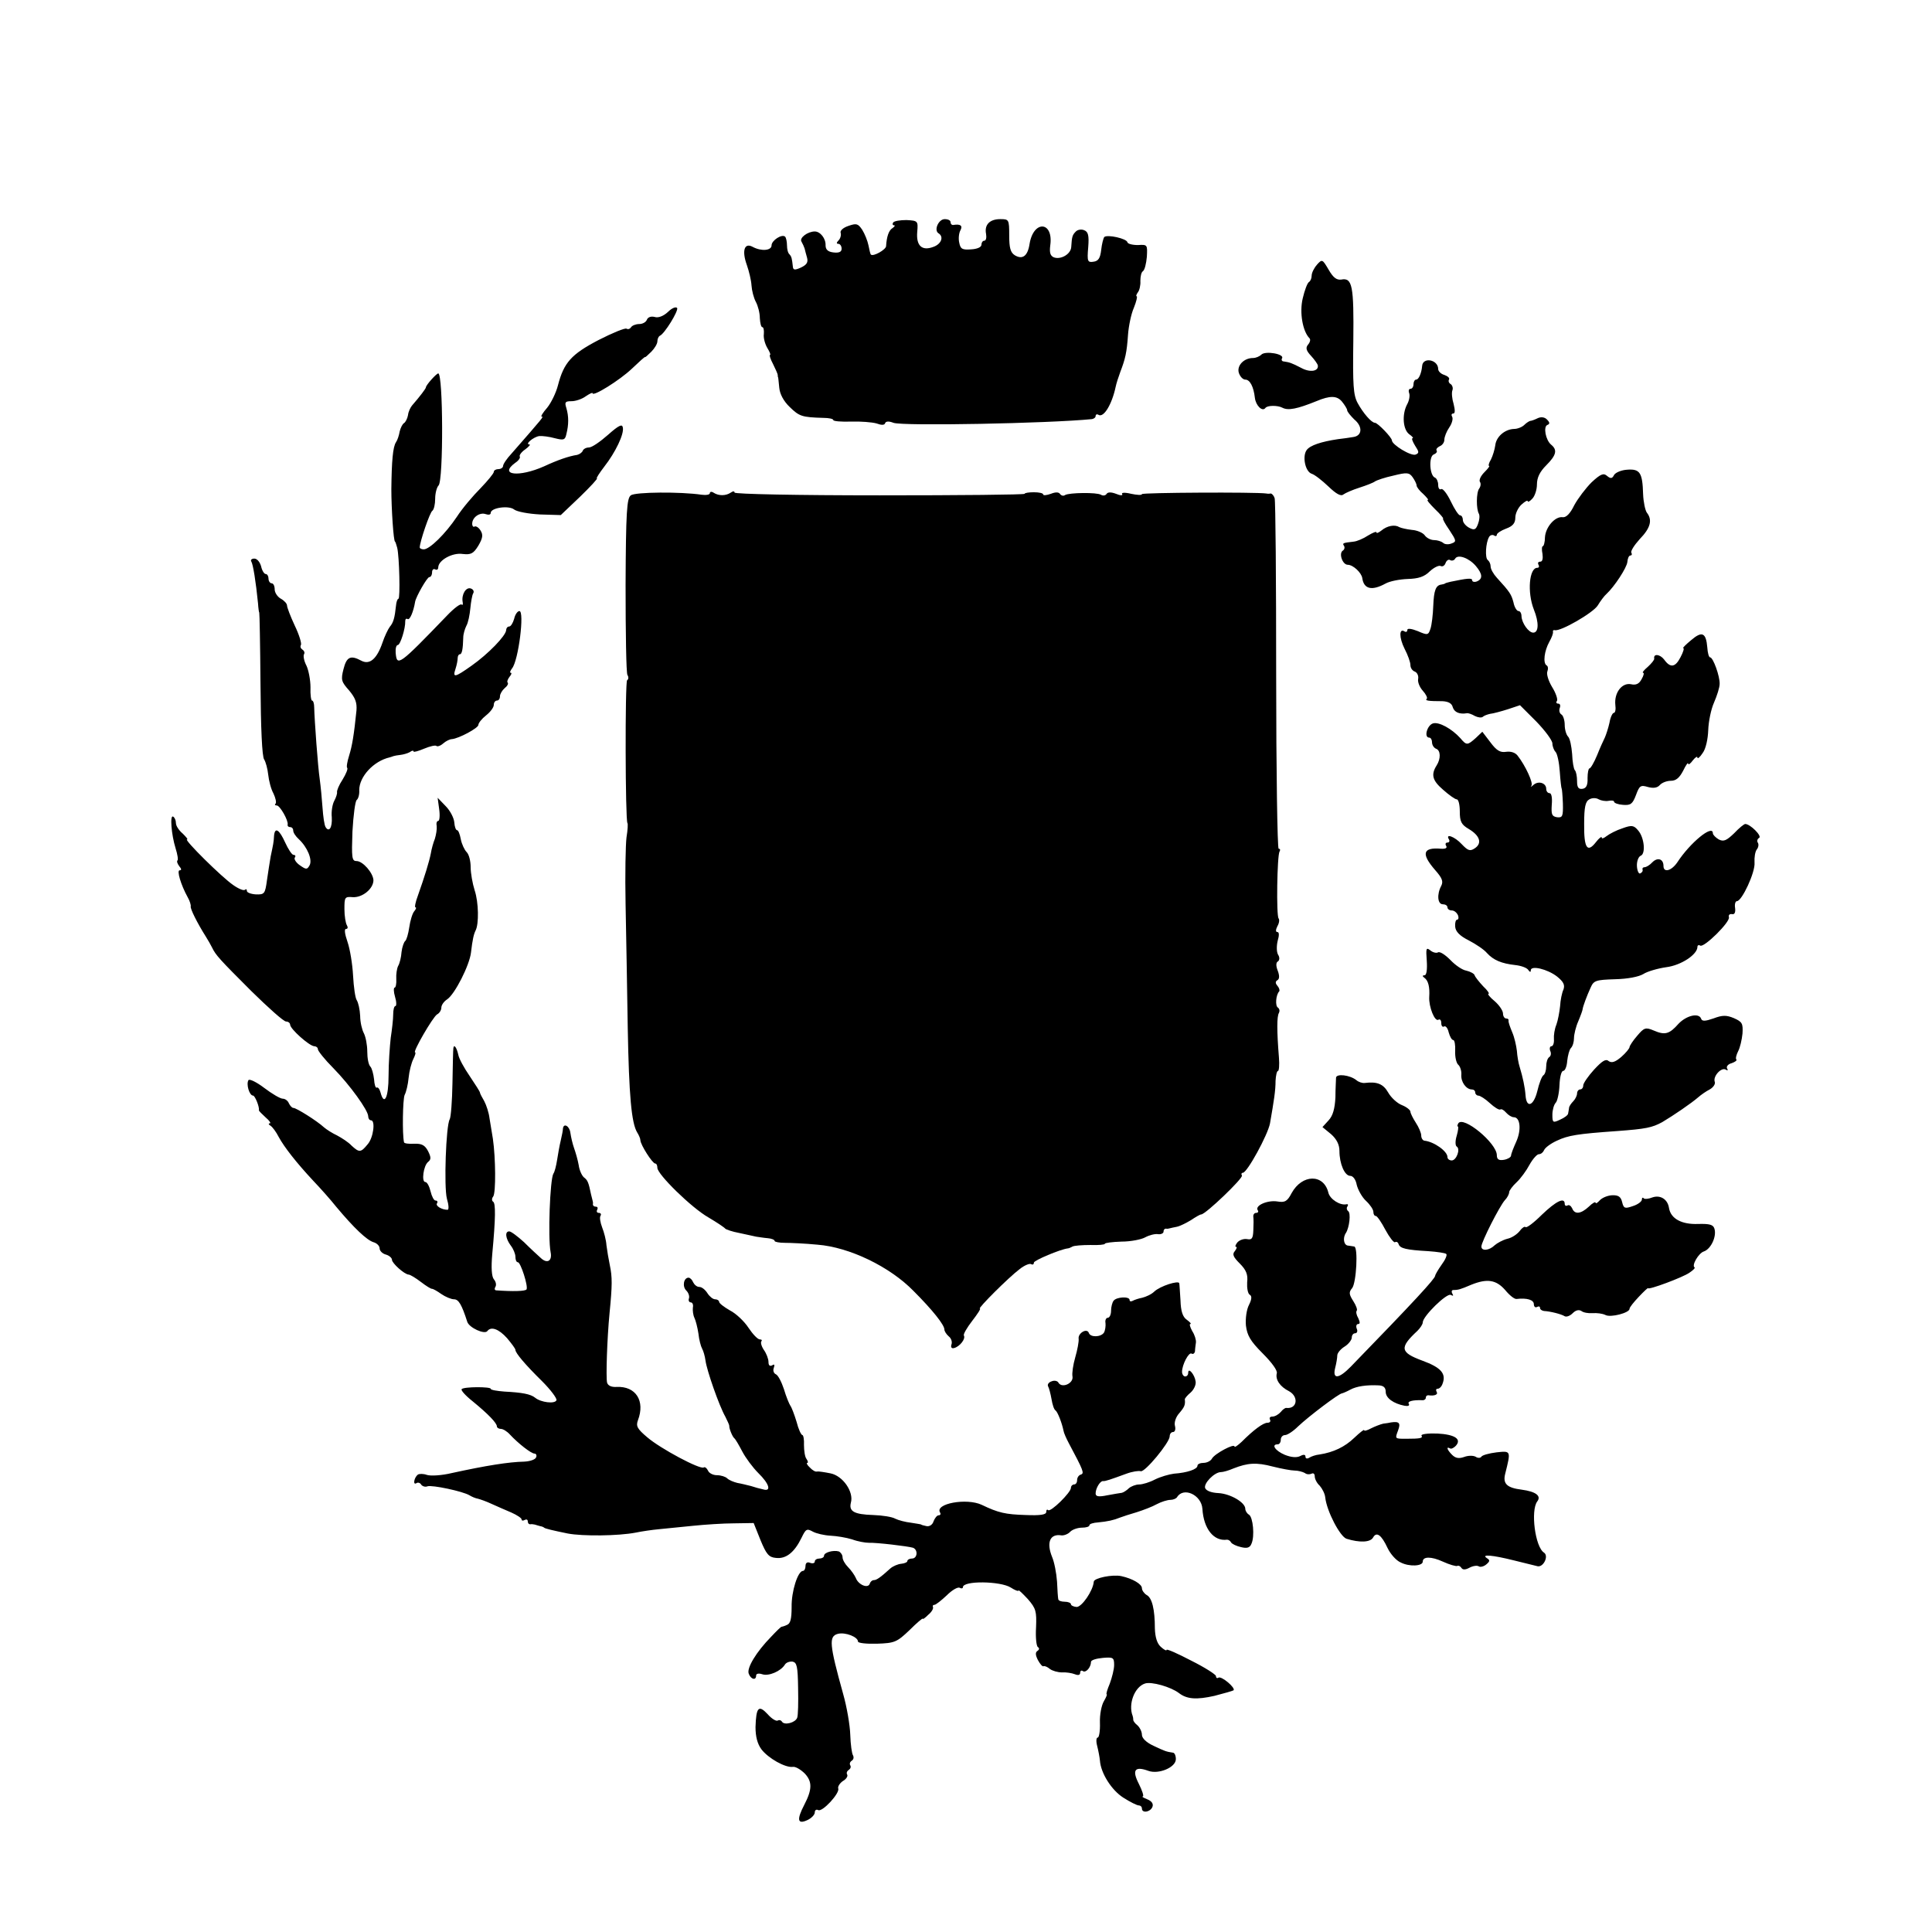
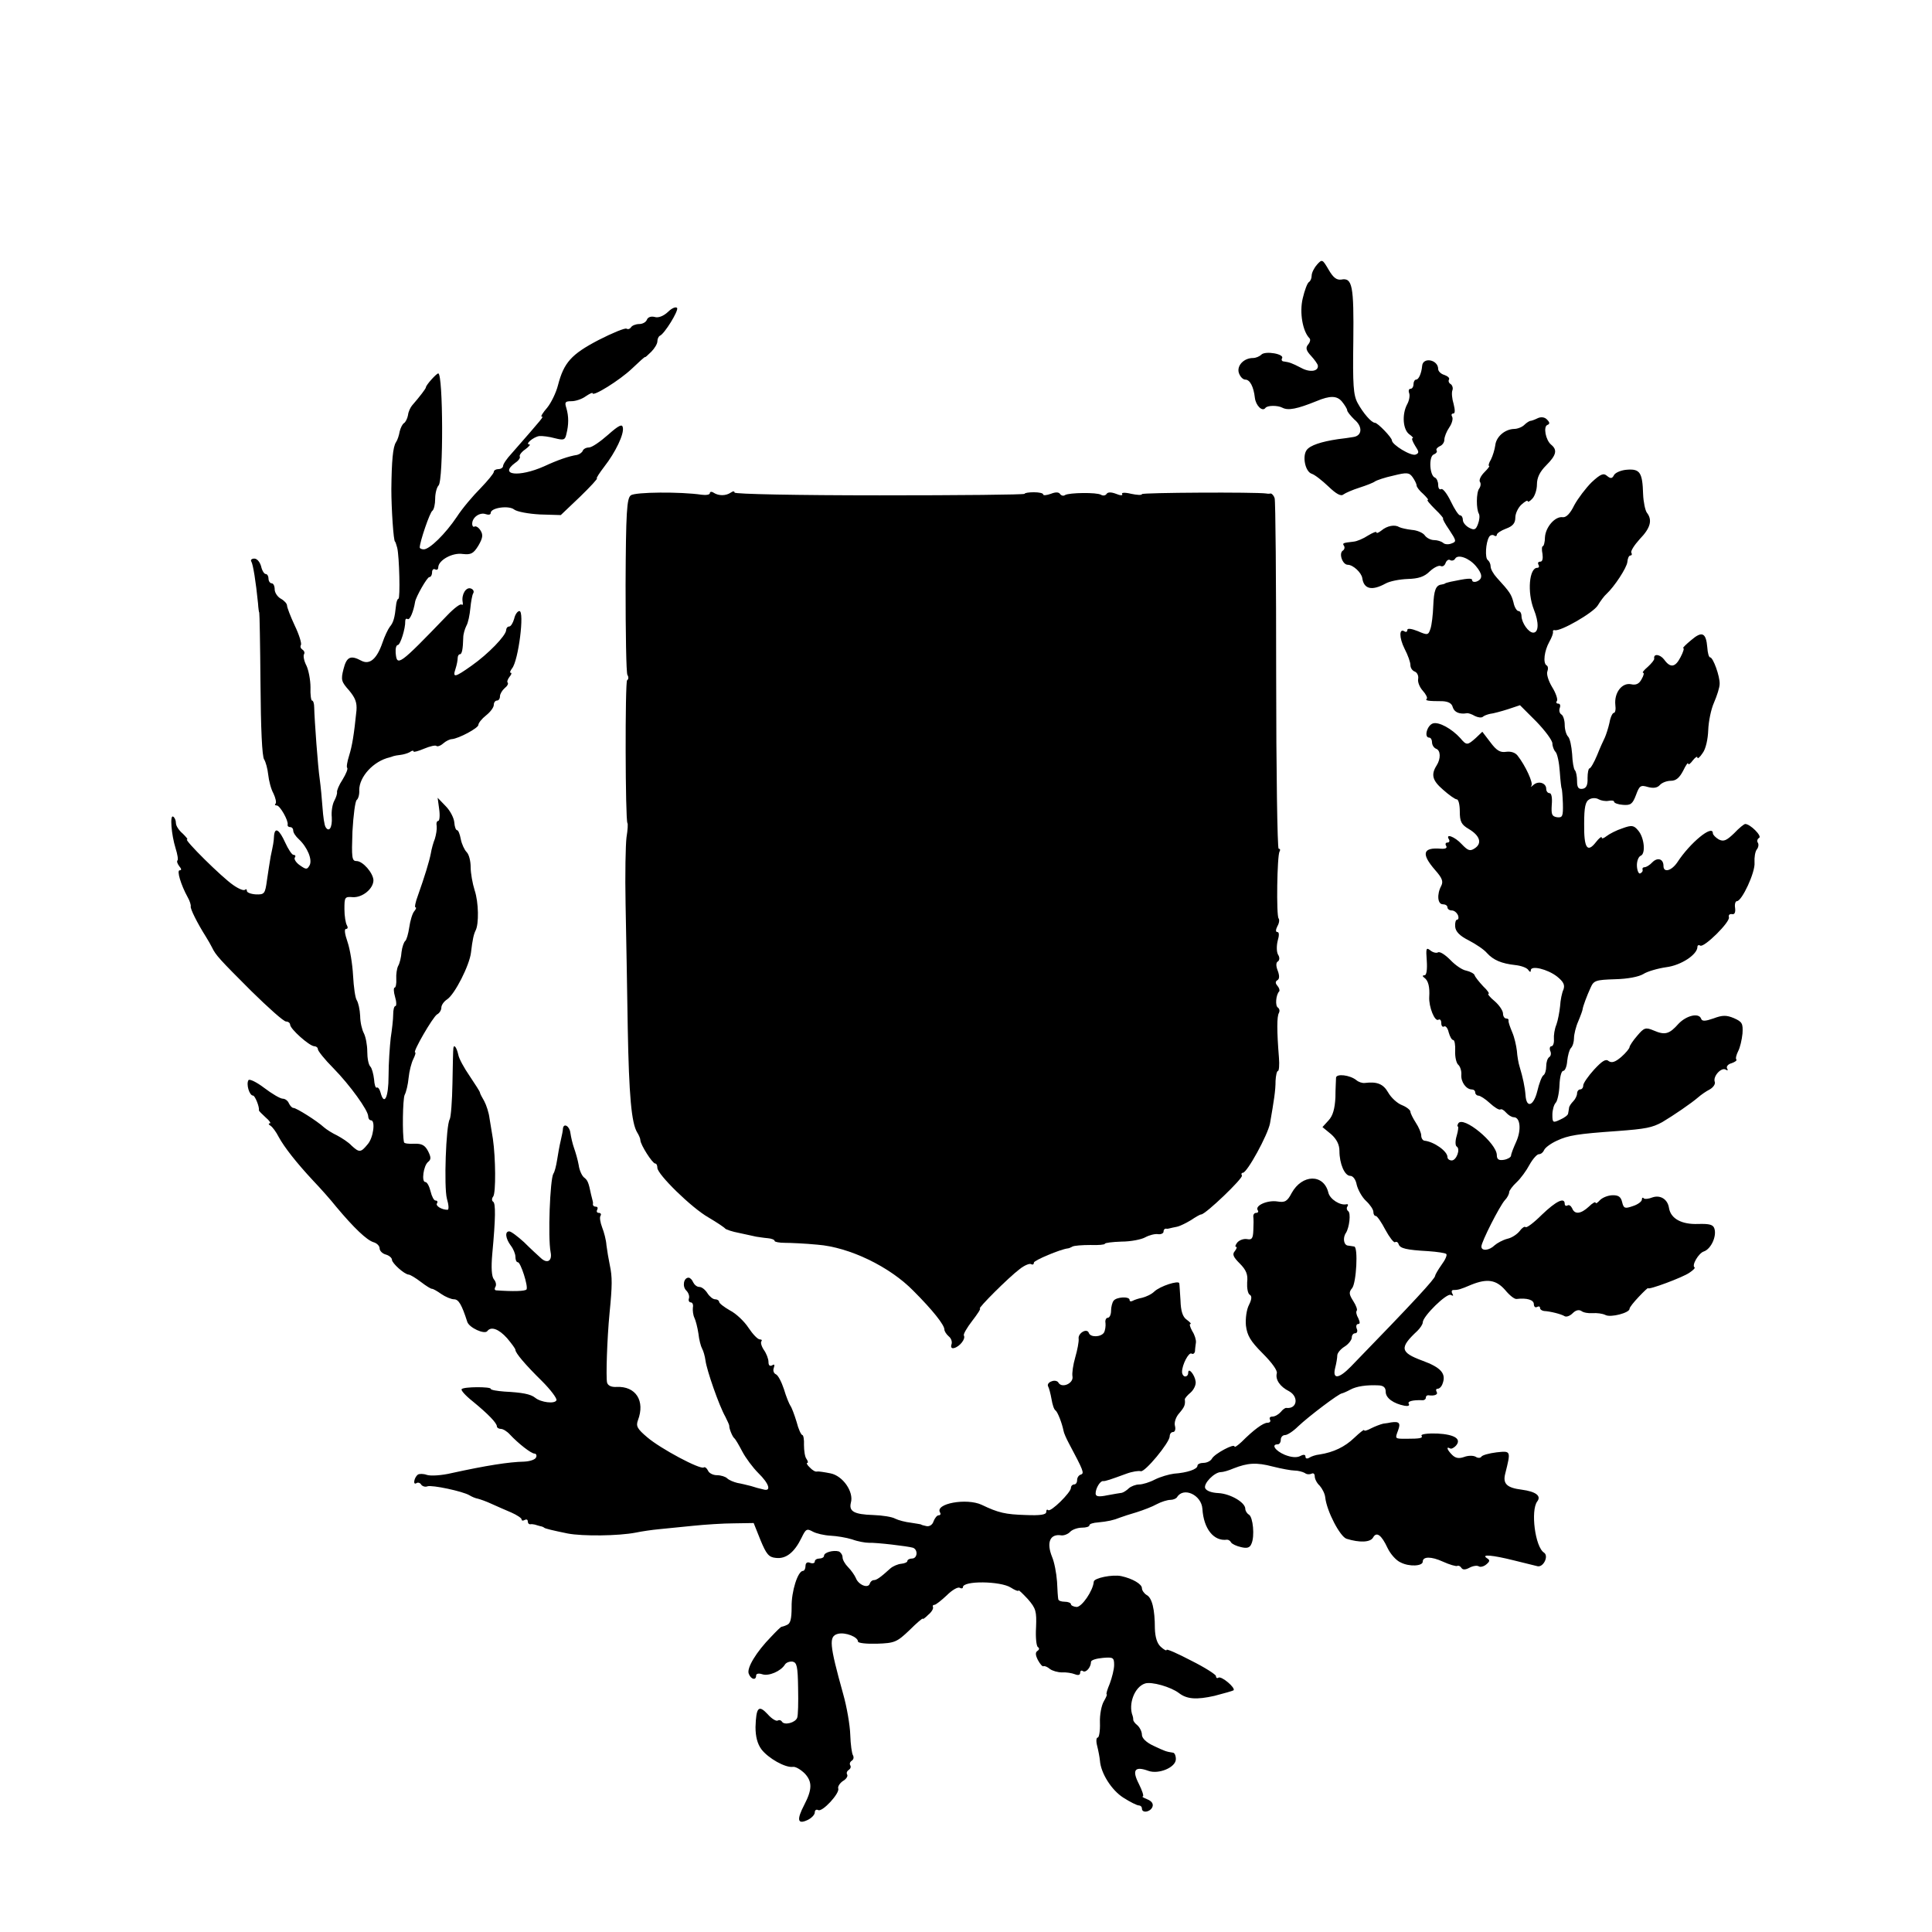
<svg xmlns="http://www.w3.org/2000/svg" version="1.0" width="626pt" height="626pt" viewBox="0 0 626 626" preserveAspectRatio="xMidYMid meet">
  <g transform="translate(0,626) scale(0.1,-0.1)" fill="#000000" stroke="none">
-     <path d="M2894 5539 c-3 -5 -2 -9 3 -9 4 0 2 -4 -5 -9 -12 -7 -19 -27 -21 -59 -1 -11 -41 -34 -49 -27 -2 1 -5 15 -8 30 -3 15 -12 37 -20 50 -14 21 -19 22 -45 13 -18 -6 -28 -16 -25 -23 2 -7 -1 -18 -7 -24 -7 -7 -7 -11 -1 -11 6 0 11 -7 11 -16 0 -10 -8 -14 -26 -12 -18 2 -26 9 -26 23 1 22 -17 45 -35 45 -23 0 -51 -21 -43 -33 4 -7 8 -16 10 -22 1 -5 5 -19 8 -30 4 -15 -1 -23 -20 -32 -20 -9 -25 -8 -26 3 -3 27 -4 32 -11 40 -5 4 -8 17 -8 29 0 12 -3 25 -6 28 -10 10 -44 -12 -44 -28 0 -17 -33 -20 -61 -5 -27 15 -36 -12 -19 -59 7 -20 14 -49 15 -66 1 -16 7 -40 14 -53 7 -13 13 -36 13 -53 1 -16 4 -29 8 -29 4 0 6 -10 5 -22 -2 -13 4 -33 11 -45 8 -13 12 -23 9 -23 -3 0 1 -13 10 -30 8 -16 15 -32 15 -35 0 -3 0 -6 1 -7 1 -2 2 -17 4 -35 2 -20 14 -43 34 -62 31 -30 39 -33 109 -35 17 0 32 -3 32 -7 0 -4 26 -6 58 -5 31 1 68 -2 82 -6 16 -6 26 -6 28 1 2 6 12 7 27 1 30 -11 502 -2 643 12 6 1 12 5 12 10 0 5 4 7 9 4 17 -11 44 34 56 91 2 10 9 32 15 48 16 42 21 62 25 121 2 27 10 67 19 87 8 20 12 37 9 37 -3 0 -1 6 4 13 5 6 9 23 8 37 0 14 3 28 8 31 6 4 11 25 13 47 2 39 2 40 -29 38 -18 0 -33 4 -34 9 -2 12 -65 26 -75 17 -3 -4 -8 -23 -10 -42 -3 -26 -9 -36 -25 -38 -19 -3 -21 1 -17 47 3 38 0 50 -13 55 -9 4 -21 2 -27 -4 -11 -11 -13 -16 -15 -50 -1 -23 -33 -42 -56 -34 -12 5 -15 15 -12 39 11 78 -54 83 -67 5 -6 -40 -23 -52 -48 -37 -14 9 -18 24 -18 64 0 52 -1 53 -29 53 -34 0 -52 -18 -46 -48 2 -12 0 -22 -6 -22 -5 0 -9 -6 -9 -13 0 -8 -14 -14 -34 -15 -28 -2 -34 1 -38 22 -3 13 -1 31 4 40 8 15 0 21 -24 17 -5 0 -8 4 -8 9 0 6 -8 10 -19 10 -20 0 -36 -36 -20 -46 18 -11 9 -35 -17 -44 -37 -14 -56 4 -52 49 3 35 2 36 -35 38 -20 0 -40 -3 -43 -8z" />
    <path d="M4267 5402 c-9 -10 -17 -26 -17 -35 0 -9 -4 -18 -9 -21 -5 -3 -14 -27 -20 -53 -11 -46 0 -107 22 -129 4 -4 2 -13 -5 -21 -8 -10 -6 -19 10 -36 11 -12 21 -26 22 -31 3 -19 -25 -24 -54 -8 -31 16 -37 18 -57 21 -5 0 -8 5 -5 10 9 14 -54 25 -67 12 -6 -6 -18 -11 -27 -11 -30 0 -53 -25 -46 -48 4 -12 13 -22 21 -22 15 0 27 -23 31 -59 3 -25 24 -46 34 -33 6 9 40 9 55 1 19 -10 48 -4 110 21 45 19 67 18 83 -1 9 -11 17 -24 17 -28 0 -5 11 -18 23 -30 28 -23 26 -53 -3 -57 -11 -2 -33 -5 -50 -7 -54 -8 -90 -20 -101 -35 -15 -20 -5 -70 16 -77 10 -3 34 -22 54 -41 26 -25 41 -33 49 -26 7 5 30 15 52 22 22 7 45 16 50 20 6 4 32 13 60 19 44 11 51 10 62 -5 7 -10 13 -22 13 -27 0 -5 10 -18 22 -28 11 -11 18 -19 14 -19 -4 0 7 -13 24 -30 17 -16 28 -30 26 -30 -3 0 6 -17 20 -37 23 -35 24 -38 7 -44 -10 -4 -22 -3 -27 2 -6 5 -19 9 -29 9 -11 0 -25 7 -31 16 -6 8 -25 16 -41 17 -17 2 -35 6 -41 9 -14 9 -39 5 -58 -11 -9 -7 -16 -10 -16 -6 0 4 -12 -1 -27 -10 -15 -10 -36 -19 -47 -20 -36 -4 -37 -5 -31 -14 3 -5 1 -12 -4 -15 -14 -9 -1 -46 16 -46 17 0 44 -25 47 -43 5 -36 31 -42 75 -18 14 8 46 14 72 15 35 1 54 7 72 25 14 13 30 20 35 17 6 -3 13 1 16 10 3 8 10 13 15 9 5 -3 13 -1 16 5 9 15 45 2 67 -24 22 -26 23 -42 3 -50 -8 -3 -15 -1 -15 4 0 8 -17 6 -70 -5 -8 -2 -16 -4 -17 -5 -2 -2 -7 -3 -12 -4 -19 -2 -25 -19 -27 -69 -1 -29 -5 -62 -9 -74 -7 -21 -9 -22 -41 -8 -20 8 -34 10 -34 4 0 -6 -4 -8 -9 -5 -18 12 -18 -20 0 -56 11 -21 19 -44 19 -53 0 -9 6 -18 14 -21 8 -3 13 -14 11 -24 -2 -10 5 -27 15 -38 10 -11 16 -23 13 -26 -7 -6 4 -8 51 -8 19 -1 30 -7 33 -19 5 -17 22 -24 46 -20 4 1 16 -3 26 -9 10 -5 21 -6 25 -3 4 4 15 8 24 10 10 1 36 8 58 15 l39 13 53 -53 c28 -29 52 -61 52 -71 0 -9 5 -22 10 -27 6 -6 12 -35 14 -65 2 -29 5 -54 6 -54 1 0 3 -22 4 -48 1 -42 -1 -47 -19 -45 -17 3 -19 9 -17 41 2 22 -1 37 -7 37 -6 0 -11 6 -11 14 0 19 -25 27 -41 13 -8 -7 -11 -8 -7 -3 7 8 -19 65 -45 98 -8 10 -22 14 -37 12 -19 -3 -31 4 -51 31 l-26 34 -21 -20 c-27 -24 -30 -25 -50 -1 -28 31 -70 54 -89 48 -19 -6 -30 -46 -12 -46 5 0 9 -7 9 -15 0 -9 6 -18 13 -21 15 -5 16 -32 2 -54 -19 -30 -14 -49 21 -79 19 -17 39 -31 44 -31 6 0 10 -18 10 -39 0 -33 5 -43 29 -57 37 -22 44 -47 19 -63 -15 -10 -22 -7 -42 14 -22 24 -54 36 -41 15 3 -5 1 -10 -5 -10 -6 0 -8 -5 -4 -11 4 -7 -3 -10 -17 -9 -59 5 -65 -16 -19 -69 23 -26 27 -37 20 -51 -15 -28 -12 -60 5 -60 8 0 15 -4 15 -10 0 -5 6 -10 14 -10 8 0 16 -7 20 -15 3 -8 2 -15 -3 -15 -4 0 -7 -10 -6 -22 1 -16 14 -30 44 -45 23 -12 50 -30 59 -41 21 -23 47 -34 92 -39 19 -2 38 -9 42 -16 5 -7 8 -8 8 -1 0 17 54 4 85 -20 21 -17 26 -27 21 -42 -5 -10 -10 -35 -11 -54 -2 -19 -7 -46 -12 -60 -6 -14 -9 -35 -8 -47 1 -13 -3 -23 -8 -23 -5 0 -7 -7 -4 -15 4 -8 2 -17 -3 -20 -6 -4 -10 -17 -10 -30 0 -13 -4 -26 -9 -29 -5 -3 -14 -26 -20 -52 -12 -48 -35 -56 -38 -13 -2 27 -9 59 -19 92 -4 12 -8 36 -9 52 -2 17 -8 44 -15 60 -7 17 -13 33 -12 38 1 4 -2 7 -8 7 -5 0 -10 7 -10 16 0 9 -12 27 -27 40 -16 13 -24 24 -20 24 4 0 -3 11 -17 24 -13 14 -26 30 -28 36 -1 5 -14 12 -27 15 -13 2 -36 18 -52 35 -17 17 -34 28 -40 24 -5 -3 -17 0 -25 7 -13 10 -14 6 -11 -34 2 -29 -1 -47 -7 -47 -7 0 -8 -3 -1 -8 13 -9 18 -30 16 -62 -2 -32 18 -82 30 -74 5 3 9 -2 9 -11 0 -9 4 -14 9 -11 5 3 12 -5 15 -19 4 -14 10 -25 15 -25 4 0 7 -16 6 -35 -1 -20 4 -40 10 -45 6 -5 11 -20 10 -32 -2 -24 16 -48 34 -48 6 0 11 -4 11 -10 0 -5 5 -10 10 -10 6 0 23 -11 37 -24 15 -14 30 -23 34 -21 4 3 12 -2 19 -10 7 -8 18 -15 25 -15 21 0 25 -41 8 -79 -9 -20 -17 -40 -17 -46 -1 -5 -11 -11 -23 -13 -17 -3 -23 2 -23 15 0 39 -109 129 -125 103 -3 -6 -4 -10 -1 -10 2 0 1 -13 -4 -30 -5 -16 -5 -32 0 -35 13 -8 -1 -45 -16 -45 -8 0 -14 5 -14 11 0 19 -44 50 -75 53 -5 1 -10 8 -10 17 0 8 -8 27 -18 42 -9 14 -17 30 -17 35 0 5 -12 15 -27 21 -16 6 -36 25 -45 41 -16 28 -36 36 -76 31 -8 -1 -20 3 -27 9 -21 17 -65 22 -66 8 0 -7 -2 -36 -2 -64 -2 -36 -8 -59 -22 -74 l-20 -22 28 -23 c18 -16 27 -34 27 -54 0 -42 17 -81 35 -81 9 0 18 -12 21 -29 4 -16 17 -40 30 -52 13 -12 24 -28 24 -36 0 -7 3 -13 8 -13 4 0 18 -20 31 -45 13 -24 27 -42 31 -40 5 3 10 0 12 -7 5 -13 24 -18 96 -22 29 -2 55 -6 58 -9 4 -3 -3 -19 -15 -35 -12 -17 -21 -33 -21 -36 0 -9 -68 -83 -273 -294 -39 -40 -60 -42 -51 -5 4 15 7 34 7 41 0 8 11 21 24 29 13 8 23 22 23 29 0 8 5 14 11 14 6 0 9 7 5 15 -3 8 -1 15 5 15 6 0 6 6 0 19 -6 10 -8 21 -5 24 3 3 -2 17 -11 31 -14 22 -15 29 -4 42 14 17 20 133 7 135 -4 1 -14 2 -20 3 -14 1 -18 25 -7 41 11 17 17 65 7 71 -4 3 -6 10 -2 15 3 5 2 8 -3 7 -20 -5 -54 16 -59 38 -15 61 -85 60 -119 -2 -14 -27 -22 -31 -46 -27 -32 5 -73 -13 -64 -28 4 -5 1 -9 -5 -9 -6 0 -10 -6 -9 -13 1 -6 1 -26 0 -44 -1 -26 -5 -31 -20 -28 -11 2 -25 -3 -32 -11 -6 -8 -8 -14 -4 -14 4 0 2 -6 -4 -14 -9 -10 -5 -19 16 -40 21 -21 27 -36 24 -61 -1 -18 2 -36 8 -40 8 -4 7 -15 -2 -33 -8 -15 -12 -45 -10 -67 4 -32 14 -50 54 -90 30 -30 49 -56 46 -65 -5 -20 10 -43 40 -58 32 -18 26 -58 -9 -54 -3 1 -12 -5 -18 -13 -7 -8 -19 -15 -27 -15 -8 0 -11 -4 -8 -10 3 -5 0 -10 -8 -10 -14 0 -45 -23 -84 -62 -13 -12 -23 -19 -23 -15 0 11 -64 -23 -73 -39 -4 -8 -17 -14 -27 -14 -11 0 -20 -4 -20 -9 0 -12 -34 -23 -76 -26 -16 -2 -44 -10 -62 -19 -17 -9 -40 -16 -51 -16 -11 0 -26 -6 -33 -12 -7 -7 -18 -14 -23 -15 -6 -1 -27 -4 -47 -8 -29 -6 -38 -4 -38 6 0 17 15 41 24 40 7 -1 24 5 76 24 19 7 40 10 46 8 13 -5 94 93 94 113 0 8 5 14 11 14 6 0 9 9 6 20 -3 11 3 29 14 41 17 20 20 27 18 45 0 3 8 13 19 22 10 9 18 25 16 36 -3 22 -24 47 -24 28 0 -7 -4 -12 -10 -12 -5 0 -10 7 -10 15 0 23 22 65 31 59 5 -3 10 1 11 8 0 7 2 20 3 28 1 8 -4 25 -12 37 -7 13 -10 23 -6 23 4 0 -1 6 -12 14 -13 9 -19 28 -20 62 -2 27 -3 52 -4 56 -2 10 -62 -9 -81 -27 -9 -9 -27 -17 -39 -20 -11 -2 -26 -7 -31 -10 -6 -3 -10 -2 -10 3 0 12 -43 10 -52 -3 -4 -5 -8 -20 -8 -32 0 -13 -5 -23 -11 -23 -5 0 -9 -8 -7 -17 1 -10 -1 -24 -5 -31 -10 -15 -44 -16 -49 -1 -6 17 -36 -1 -33 -19 1 -9 -4 -36 -11 -60 -7 -24 -11 -52 -9 -62 4 -22 -33 -39 -45 -21 -3 7 -14 9 -23 5 -9 -3 -14 -10 -11 -16 3 -5 8 -24 11 -41 3 -18 8 -34 13 -37 7 -5 21 -41 26 -66 1 -7 9 -25 17 -40 48 -90 51 -98 39 -102 -7 -2 -12 -10 -12 -18 0 -8 -4 -14 -10 -14 -5 0 -10 -5 -10 -11 0 -15 -66 -80 -74 -72 -3 3 -6 1 -6 -6 0 -9 -19 -12 -67 -10 -65 2 -88 7 -142 33 -49 23 -153 4 -135 -25 3 -5 1 -9 -5 -9 -5 0 -12 -9 -16 -19 -3 -11 -13 -18 -23 -16 -9 2 -17 4 -17 5 0 1 -15 3 -33 6 -18 2 -41 8 -51 13 -10 6 -42 11 -72 12 -62 2 -79 12 -72 40 10 35 -26 87 -66 95 -20 4 -40 7 -44 6 -4 -2 -15 4 -23 13 -9 8 -12 15 -8 15 3 0 2 6 -3 13 -5 6 -8 27 -8 45 1 17 -2 32 -5 32 -4 0 -13 19 -19 43 -7 23 -16 47 -20 52 -4 6 -14 30 -21 54 -8 24 -19 45 -26 48 -7 3 -10 12 -7 20 4 11 2 14 -5 9 -8 -4 -12 0 -12 11 0 10 -7 28 -15 39 -8 12 -11 24 -8 28 3 3 1 6 -5 6 -7 0 -23 17 -37 38 -13 20 -40 46 -60 56 -19 11 -35 23 -35 28 0 4 -6 8 -13 8 -7 0 -18 9 -25 20 -7 11 -18 20 -26 20 -8 0 -16 7 -20 15 -3 8 -10 15 -15 15 -16 0 -21 -29 -7 -42 7 -7 11 -19 8 -26 -2 -6 1 -12 6 -12 6 0 9 -8 7 -17 -1 -10 1 -25 5 -33 4 -8 10 -31 13 -51 2 -20 8 -42 12 -49 4 -7 9 -24 11 -39 4 -31 44 -146 64 -181 7 -14 13 -27 13 -30 -1 -8 10 -35 16 -40 4 -3 15 -22 26 -43 11 -21 34 -52 52 -70 36 -35 43 -61 16 -53 -10 2 -28 7 -40 11 -12 3 -32 8 -44 10 -12 3 -27 9 -33 15 -5 5 -20 10 -33 10 -13 0 -26 7 -29 15 -4 8 -10 13 -14 10 -12 -7 -140 61 -183 98 -32 27 -37 36 -30 55 24 63 -7 111 -69 108 -17 -1 -28 4 -31 14 -4 18 0 142 8 225 9 91 9 117 1 155 -4 19 -9 49 -11 65 -1 17 -8 43 -14 58 -6 16 -9 33 -5 38 3 5 0 9 -6 9 -6 0 -8 5 -5 10 3 6 1 10 -4 10 -6 0 -10 3 -10 8 1 4 0 9 -1 12 -1 3 -3 12 -5 20 -8 39 -11 46 -23 55 -7 6 -15 24 -17 40 -3 17 -10 41 -15 55 -5 14 -10 36 -12 50 -3 22 -22 32 -24 13 0 -5 -3 -21 -7 -38 -4 -16 -9 -45 -12 -64 -3 -19 -8 -39 -12 -44 -11 -19 -18 -207 -9 -254 6 -29 -11 -39 -32 -19 -9 8 -34 31 -54 51 -21 19 -42 35 -48 35 -15 0 -12 -23 5 -46 8 -10 15 -27 15 -36 0 -10 3 -18 8 -18 9 0 34 -78 28 -88 -4 -6 -44 -7 -99 -3 -5 1 -5 6 -2 11 4 6 2 17 -5 25 -7 9 -9 37 -5 82 11 117 11 164 3 169 -5 3 -5 11 0 17 9 12 8 125 -1 187 -3 19 -8 49 -11 67 -2 17 -10 42 -17 55 -7 12 -14 25 -14 28 0 3 -15 26 -33 53 -18 26 -35 57 -37 69 -5 23 -14 36 -16 22 -1 -5 -2 -56 -3 -114 -1 -58 -5 -110 -9 -117 -12 -20 -19 -219 -9 -257 6 -20 7 -36 2 -36 -19 0 -40 13 -34 21 3 5 1 9 -5 9 -5 0 -12 13 -16 30 -4 16 -11 30 -17 30 -13 0 -6 53 9 65 10 8 10 15 0 35 -10 19 -20 25 -45 24 -18 -1 -33 1 -33 5 -6 27 -4 139 2 153 5 9 11 34 13 56 2 21 9 48 15 60 6 12 9 22 6 22 -9 0 57 114 71 123 8 4 14 14 14 22 0 8 8 20 19 27 25 17 72 110 77 151 5 43 9 60 15 72 11 21 10 91 -3 130 -7 22 -13 56 -13 75 0 19 -5 41 -13 49 -7 7 -16 26 -19 42 -3 16 -8 29 -12 29 -4 0 -8 11 -9 25 -1 14 -13 38 -28 53 l-26 27 5 -37 c3 -21 1 -38 -3 -38 -5 0 -7 -8 -5 -17 1 -10 -2 -28 -6 -41 -5 -12 -11 -34 -13 -47 -5 -26 -20 -75 -42 -137 -8 -21 -11 -38 -8 -38 4 0 2 -6 -4 -13 -6 -7 -13 -31 -16 -52 -3 -21 -9 -41 -13 -44 -4 -3 -10 -19 -12 -36 -1 -16 -6 -37 -11 -45 -4 -8 -7 -27 -6 -42 1 -16 -2 -28 -5 -28 -4 0 -4 -13 1 -30 5 -16 5 -30 1 -30 -4 0 -7 -12 -7 -27 0 -16 -4 -50 -8 -76 -3 -27 -7 -82 -7 -123 0 -70 -14 -99 -26 -54 -3 11 -8 18 -12 16 -4 -3 -8 10 -9 27 -2 17 -7 36 -12 41 -6 6 -10 27 -10 49 0 21 -5 47 -11 59 -6 11 -12 36 -12 56 -1 21 -6 43 -11 51 -5 7 -10 43 -12 80 -2 37 -10 86 -18 109 -9 26 -11 42 -5 42 6 0 7 5 3 12 -4 6 -8 30 -8 52 0 39 1 41 27 39 31 -2 67 27 67 55 -1 23 -34 62 -55 62 -15 0 -16 11 -13 96 3 53 9 99 14 102 5 4 9 18 8 32 0 43 46 94 99 106 4 1 9 3 12 4 3 1 13 3 23 4 9 1 23 5 30 9 6 5 12 6 12 2 0 -3 15 1 34 9 19 8 37 12 40 9 3 -3 13 0 22 8 9 8 22 14 28 14 23 2 86 36 86 46 0 6 11 20 25 31 14 11 25 26 25 34 0 8 5 14 10 14 6 0 10 6 10 14 0 7 7 19 15 26 9 7 13 15 10 18 -3 3 0 11 6 19 6 7 8 13 4 13 -4 0 -2 6 4 14 21 25 41 186 24 186 -6 0 -14 -11 -17 -25 -4 -14 -11 -25 -16 -25 -6 0 -10 -6 -10 -12 -1 -18 -58 -77 -112 -115 -55 -39 -62 -40 -52 -10 4 12 7 28 7 35 0 6 3 12 7 12 7 0 10 17 11 54 0 11 5 28 10 38 6 10 11 36 13 57 2 21 6 43 9 48 4 6 1 13 -7 16 -16 6 -31 -19 -27 -43 2 -8 0 -12 -3 -9 -4 4 -25 -12 -47 -35 -157 -163 -163 -167 -167 -121 -1 14 2 25 7 25 8 0 25 54 24 77 0 7 3 10 8 7 7 -4 19 25 24 56 3 17 39 80 46 80 5 0 9 7 9 16 0 8 5 12 10 9 6 -3 10 0 10 7 1 23 46 48 79 43 27 -3 35 1 51 27 14 24 16 35 7 49 -6 10 -15 15 -19 13 -4 -3 -8 1 -8 9 0 21 25 38 44 31 9 -3 16 -2 16 4 0 17 59 25 76 11 9 -7 46 -14 84 -16 l67 -2 62 59 c34 33 59 60 55 60 -3 0 8 17 24 38 36 46 65 106 60 127 -2 12 -13 7 -48 -24 -25 -22 -52 -41 -62 -41 -9 0 -18 -5 -20 -11 -2 -5 -10 -11 -18 -13 -27 -4 -64 -17 -107 -37 -81 -36 -148 -29 -94 11 11 7 18 17 15 21 -2 4 6 15 18 23 12 9 18 16 13 16 -15 0 13 24 32 27 10 1 33 -2 51 -7 28 -7 33 -6 37 13 8 31 8 58 0 85 -6 19 -4 22 17 22 13 0 34 7 46 16 12 8 22 13 22 10 0 -13 88 42 127 79 24 23 43 40 43 38 0 -2 9 6 20 17 11 11 20 26 20 34 0 8 4 16 8 18 15 6 61 81 56 90 -4 5 -17 0 -30 -13 -14 -13 -31 -20 -43 -16 -12 3 -22 -1 -25 -9 -3 -8 -14 -14 -25 -14 -11 0 -23 -5 -26 -10 -4 -6 -10 -8 -15 -5 -5 3 -46 -14 -91 -37 -88 -46 -112 -73 -131 -146 -6 -24 -22 -57 -35 -73 -14 -16 -22 -29 -18 -29 7 0 8 1 -97 -119 -16 -17 -28 -35 -28 -41 0 -5 -7 -10 -15 -10 -8 0 -15 -4 -15 -9 0 -5 -20 -29 -43 -53 -24 -24 -59 -65 -77 -93 -37 -55 -88 -105 -107 -105 -7 0 -13 3 -13 6 0 18 33 115 41 119 5 4 9 21 9 39 0 17 5 37 11 43 16 16 15 363 -1 363 -6 0 -40 -38 -40 -45 0 -4 -19 -29 -45 -59 -5 -6 -12 -20 -13 -31 -2 -11 -8 -23 -13 -26 -5 -3 -11 -15 -14 -27 -2 -12 -7 -28 -12 -35 -10 -15 -14 -60 -15 -152 0 -62 7 -170 12 -170 1 0 4 -9 7 -20 7 -29 10 -165 4 -165 -3 0 -7 -10 -8 -23 -4 -38 -8 -54 -20 -68 -6 -8 -17 -31 -24 -52 -18 -52 -41 -72 -68 -58 -35 19 -48 13 -58 -27 -9 -35 -7 -41 18 -69 20 -24 26 -39 24 -65 -8 -79 -14 -115 -24 -147 -6 -19 -9 -37 -6 -39 3 -3 -4 -20 -15 -38 -12 -18 -19 -36 -18 -41 1 -4 -3 -17 -9 -28 -6 -11 -10 -35 -8 -53 2 -34 -9 -50 -20 -32 -4 6 -8 34 -10 63 -2 29 -6 70 -9 92 -6 40 -17 191 -18 233 0 12 -3 22 -7 22 -3 0 -6 19 -5 43 0 23 -6 55 -13 70 -8 15 -11 32 -8 37 3 5 1 11 -5 15 -6 4 -8 10 -5 15 3 5 -6 34 -20 63 -14 30 -25 59 -25 65 0 6 -9 16 -20 22 -11 6 -20 20 -20 30 0 11 -4 20 -10 20 -5 0 -10 7 -10 15 0 8 -4 15 -9 15 -5 0 -12 11 -15 25 -4 14 -13 25 -22 25 -8 0 -13 -4 -10 -9 6 -9 15 -66 22 -136 1 -16 3 -30 4 -30 1 0 3 -104 4 -231 1 -141 5 -237 12 -245 5 -8 11 -30 13 -49 2 -19 9 -47 17 -61 7 -15 10 -29 7 -33 -4 -3 -2 -6 4 -6 10 0 38 -49 35 -62 -1 -5 3 -8 8 -8 6 0 10 -5 10 -11 0 -7 8 -19 18 -28 28 -26 45 -67 35 -85 -8 -14 -11 -14 -31 0 -12 8 -20 20 -17 25 4 5 2 9 -4 9 -5 0 -17 18 -27 40 -19 42 -33 51 -36 23 -1 -22 -3 -30 -11 -68 -3 -16 -8 -51 -12 -77 -6 -44 -8 -47 -36 -46 -16 1 -29 6 -29 11 0 6 -3 7 -6 4 -4 -4 -21 3 -38 15 -37 25 -161 148 -150 148 4 0 -3 8 -14 19 -12 10 -22 25 -22 34 0 9 -4 18 -9 21 -11 7 -6 -58 8 -103 6 -19 9 -37 6 -39 -3 -3 0 -11 6 -19 7 -8 8 -13 1 -13 -10 0 4 -47 26 -87 7 -12 11 -26 10 -30 -2 -7 20 -52 49 -98 7 -11 16 -27 20 -35 12 -25 24 -38 127 -141 55 -54 105 -99 113 -99 7 0 13 -5 13 -10 0 -14 62 -69 78 -70 6 0 12 -4 12 -10 0 -5 22 -33 50 -61 54 -55 113 -137 113 -156 0 -7 4 -13 9 -13 15 0 8 -57 -11 -78 -22 -27 -27 -27 -52 -4 -10 11 -32 25 -47 33 -15 7 -34 19 -42 26 -24 22 -90 63 -99 63 -5 0 -11 7 -15 15 -3 8 -12 15 -20 15 -8 0 -35 16 -60 35 -25 19 -48 30 -51 25 -8 -13 3 -50 15 -50 6 0 21 -36 19 -48 0 -2 10 -12 22 -23 12 -10 18 -19 13 -19 -5 0 -4 -4 3 -8 6 -4 18 -20 26 -36 18 -33 57 -83 112 -142 22 -23 56 -61 75 -85 57 -68 98 -107 120 -114 11 -3 20 -12 20 -20 0 -8 9 -17 20 -20 11 -3 20 -11 20 -17 0 -11 40 -47 54 -48 5 0 23 -11 40 -24 17 -13 33 -23 36 -22 3 0 16 -7 30 -17 13 -9 32 -17 41 -17 15 0 25 -17 43 -73 6 -19 56 -42 65 -30 12 16 37 7 64 -23 15 -18 27 -34 27 -38 0 -10 32 -48 86 -101 28 -28 49 -56 47 -62 -5 -13 -51 -7 -69 8 -15 12 -42 17 -100 20 -24 2 -44 5 -44 9 0 7 -87 7 -94 -1 -4 -3 12 -21 36 -40 50 -41 78 -70 78 -81 0 -4 6 -8 13 -8 7 0 20 -8 29 -18 27 -29 69 -62 80 -62 5 0 8 -6 5 -12 -2 -7 -19 -13 -38 -14 -51 -1 -125 -13 -235 -37 -33 -8 -69 -10 -81 -6 -11 4 -24 4 -29 1 -12 -9 -17 -35 -5 -28 5 4 13 1 16 -5 4 -5 13 -8 20 -5 15 5 114 -16 136 -29 8 -5 20 -10 27 -11 8 -2 28 -9 45 -17 18 -8 47 -21 64 -28 18 -8 33 -18 33 -22 0 -5 5 -5 10 -2 6 3 10 1 10 -4 0 -6 3 -10 8 -10 4 1 10 0 15 -1 4 -1 12 -4 17 -5 6 -1 11 -3 13 -5 3 -3 28 -9 77 -19 48 -9 163 -8 220 3 19 4 53 9 75 11 22 2 72 7 110 11 39 4 99 8 133 8 l64 1 22 -55 c19 -46 27 -56 50 -58 33 -4 60 18 83 65 14 29 17 31 37 20 11 -6 37 -12 57 -13 20 -1 51 -6 70 -12 19 -7 43 -11 54 -11 25 1 126 -11 143 -16 17 -6 15 -35 -3 -35 -8 0 -15 -4 -15 -8 0 -4 -9 -8 -20 -9 -11 -1 -27 -8 -35 -15 -33 -30 -45 -38 -54 -38 -5 0 -11 -5 -13 -12 -6 -16 -37 -3 -45 19 -4 9 -15 25 -25 35 -10 10 -18 24 -18 32 0 8 -6 16 -12 19 -18 5 -48 -3 -48 -14 0 -5 -7 -9 -15 -9 -8 0 -15 -4 -15 -10 0 -5 -7 -7 -15 -4 -9 4 -15 0 -15 -10 0 -9 -4 -16 -8 -16 -17 0 -38 -67 -37 -117 0 -39 -4 -54 -15 -58 -8 -4 -16 -6 -17 -6 -2 1 -17 -14 -34 -32 -49 -50 -80 -102 -73 -120 7 -19 24 -23 24 -6 0 6 8 8 20 4 21 -7 60 10 73 31 4 7 15 11 25 10 14 -3 17 -15 18 -86 1 -46 0 -89 -3 -96 -6 -16 -41 -25 -49 -13 -3 5 -9 7 -14 4 -5 -3 -20 6 -33 21 -29 31 -37 22 -39 -42 0 -31 6 -54 19 -72 22 -29 78 -61 103 -57 8 1 25 -9 38 -22 24 -26 24 -51 -2 -101 -25 -48 -22 -64 9 -50 14 6 25 18 25 25 0 8 5 11 11 8 13 -8 71 55 65 70 -2 6 5 17 15 24 11 6 17 16 14 21 -3 5 -1 11 5 15 6 4 8 10 5 15 -3 5 -1 11 5 15 6 4 7 11 4 17 -4 6 -8 36 -9 67 -1 31 -11 90 -23 132 -45 162 -47 187 -17 195 24 6 65 -10 65 -25 0 -5 28 -8 62 -7 57 2 64 5 105 44 23 23 43 40 43 37 0 -3 8 3 18 13 11 9 17 20 15 25 -2 4 0 7 5 7 4 0 22 14 40 31 17 17 36 28 42 24 5 -3 10 -2 10 2 0 22 122 20 155 -1 14 -9 25 -13 25 -10 0 4 13 -9 30 -27 27 -31 29 -40 27 -92 -2 -32 1 -61 6 -64 5 -3 5 -8 -1 -12 -8 -5 -7 -14 1 -30 7 -13 15 -22 18 -20 3 2 13 -2 21 -9 8 -6 26 -11 39 -11 13 1 32 -2 42 -6 10 -4 17 -3 17 5 0 6 4 9 9 5 10 -6 26 13 26 30 0 6 17 11 38 13 34 3 37 1 37 -23 0 -14 -7 -41 -14 -60 -8 -19 -13 -35 -10 -35 2 0 -2 -10 -9 -22 -8 -13 -14 -44 -13 -70 1 -27 -3 -48 -7 -48 -5 0 -6 -12 -2 -27 4 -16 8 -37 9 -48 3 -41 38 -96 76 -120 22 -14 44 -25 50 -25 5 0 10 -4 10 -10 0 -16 27 -12 34 5 4 10 -2 19 -17 25 -12 5 -19 9 -14 9 4 1 -2 19 -13 41 -23 45 -13 58 31 42 33 -12 89 11 89 38 0 11 -4 21 -10 21 -21 3 -26 5 -62 22 -24 11 -38 25 -38 36 0 10 -7 24 -15 31 -8 6 -14 15 -13 18 0 4 -1 9 -2 12 -15 38 6 94 40 105 21 7 84 -11 110 -31 26 -20 57 -22 115 -9 31 8 59 16 62 18 7 8 -39 47 -49 41 -4 -3 -8 -1 -8 5 0 5 -36 28 -80 50 -44 23 -80 39 -80 35 0 -4 -8 0 -19 10 -12 11 -18 31 -19 59 0 62 -9 100 -27 109 -8 5 -15 15 -15 22 0 13 -30 31 -67 39 -28 6 -88 -6 -89 -18 -2 -29 -39 -83 -56 -82 -10 1 -18 5 -18 9 0 4 -9 8 -20 8 -11 0 -20 3 -21 8 -1 4 -3 30 -4 57 -2 28 -9 64 -16 80 -19 47 -7 76 30 70 8 -1 22 4 29 12 7 7 24 13 38 13 13 0 24 3 24 8 0 4 12 8 28 9 31 3 50 7 72 16 8 3 32 11 53 17 22 7 51 18 65 26 15 8 35 14 44 14 9 0 19 4 22 9 21 34 79 7 82 -38 4 -65 37 -106 80 -100 4 0 10 -3 13 -9 3 -5 18 -12 32 -15 20 -5 29 -2 34 11 11 24 5 86 -8 94 -7 4 -12 13 -12 19 0 21 -49 49 -87 51 -22 1 -39 7 -43 16 -6 15 30 52 51 52 7 0 25 5 41 12 46 18 74 20 127 6 28 -7 60 -13 71 -13 11 0 26 -4 33 -8 6 -5 16 -5 22 -2 6 3 10 -1 10 -9 0 -8 7 -22 16 -30 8 -9 17 -26 18 -38 5 -45 48 -127 69 -134 42 -13 77 -12 86 4 11 20 27 9 47 -34 9 -19 28 -41 43 -47 27 -14 71 -12 71 3 0 17 28 17 65 0 22 -10 43 -16 47 -14 3 2 9 0 13 -6 4 -7 13 -7 26 0 11 6 24 8 30 5 5 -4 17 -1 25 6 12 10 12 14 2 20 -21 14 19 10 87 -7 33 -8 68 -17 77 -19 19 -4 37 33 21 44 -29 18 -44 137 -22 166 14 18 -5 32 -50 38 -48 6 -62 19 -54 51 19 76 19 75 -28 70 -24 -3 -46 -9 -49 -14 -3 -5 -12 -5 -19 0 -8 4 -24 4 -37 -1 -17 -6 -28 -4 -39 7 -16 16 -20 28 -7 21 4 -3 12 1 19 8 20 22 -3 37 -60 40 -31 1 -54 -2 -51 -7 5 -8 -4 -10 -51 -10 -36 0 -35 0 -25 27 9 24 4 30 -23 26 -4 -1 -15 -3 -25 -4 -9 -2 -27 -9 -39 -15 -13 -7 -23 -10 -23 -6 0 3 -14 -8 -32 -25 -30 -29 -67 -47 -113 -54 -11 -1 -26 -6 -32 -10 -8 -5 -13 -3 -13 3 0 7 -6 8 -17 2 -12 -6 -30 -4 -50 4 -31 13 -45 34 -23 34 6 0 10 7 10 15 0 8 6 15 14 15 7 0 26 12 42 28 36 34 133 107 142 107 4 1 16 6 27 12 20 11 52 16 93 14 15 -1 22 -7 22 -21 0 -20 25 -38 61 -45 11 -2 17 0 14 6 -6 8 11 13 43 12 6 -1 12 3 12 8 0 5 3 8 8 8 19 -3 33 2 27 11 -3 6 -2 10 3 10 6 0 13 7 16 16 13 33 -5 53 -65 75 -73 27 -75 42 -16 97 9 9 17 21 17 27 0 20 79 97 91 89 8 -4 9 -3 5 4 -4 7 -2 12 3 12 16 0 23 2 58 17 52 21 81 16 110 -17 14 -17 30 -30 37 -29 34 4 56 -3 56 -17 0 -8 5 -12 10 -9 6 3 10 2 10 -3 0 -5 6 -9 13 -10 20 -1 56 -10 67 -17 6 -3 17 1 26 10 10 10 20 12 28 7 6 -5 22 -8 36 -7 14 1 32 -1 42 -6 17 -9 78 7 78 20 0 5 14 22 30 39 17 18 30 30 30 28 0 -7 113 35 134 50 12 8 19 15 17 17 -11 6 13 47 30 52 23 8 42 49 34 74 -4 13 -16 16 -53 15 -53 -2 -88 17 -94 51 -4 29 -28 44 -54 35 -12 -5 -25 -6 -28 -3 -3 4 -6 2 -6 -4 0 -6 -13 -16 -29 -21 -26 -9 -30 -8 -35 13 -4 17 -12 23 -33 22 -16 -1 -33 -9 -40 -17 -7 -8 -13 -11 -13 -7 0 4 -10 -1 -22 -13 -26 -24 -46 -26 -54 -5 -4 8 -10 12 -15 9 -5 -3 -9 0 -9 5 0 23 -28 9 -74 -35 -26 -26 -50 -44 -53 -40 -3 3 -12 -3 -19 -13 -8 -10 -25 -22 -40 -25 -15 -4 -33 -14 -41 -21 -17 -17 -43 -20 -43 -4 0 15 59 131 76 150 8 8 14 20 14 26 0 5 11 20 24 32 13 12 32 38 42 57 10 18 24 34 30 34 7 0 14 6 17 13 3 8 22 22 42 31 36 17 66 22 194 31 94 7 114 11 147 29 37 22 94 61 116 80 9 8 26 20 38 26 12 7 19 18 16 25 -6 18 22 48 36 39 6 -4 8 -2 4 4 -3 6 3 14 15 17 11 4 18 9 15 12 -3 3 0 15 6 27 6 11 12 37 14 57 2 33 -1 38 -28 50 -24 10 -37 10 -66 -1 -26 -9 -37 -10 -40 -1 -7 20 -47 11 -73 -16 -30 -34 -44 -38 -81 -22 -26 11 -31 9 -53 -17 -14 -16 -25 -33 -25 -37 0 -4 -12 -19 -27 -32 -20 -17 -31 -20 -41 -13 -9 8 -21 0 -47 -28 -19 -21 -35 -44 -35 -51 0 -7 -4 -13 -10 -13 -5 0 -10 -6 -10 -13 0 -7 -6 -19 -12 -25 -7 -7 -14 -17 -14 -22 -1 -6 -2 -14 -3 -18 0 -5 -12 -14 -26 -20 -23 -11 -25 -10 -25 16 0 15 5 33 11 39 5 5 11 31 12 57 1 25 6 46 12 46 6 0 12 15 13 32 2 18 7 37 12 42 6 6 10 20 10 32 0 12 6 37 14 55 8 19 14 36 14 39 1 9 14 44 26 70 10 23 17 25 79 27 42 1 77 8 92 17 12 8 46 18 74 22 48 6 101 41 101 66 0 5 4 7 9 4 12 -8 98 77 93 92 -2 7 2 11 10 10 8 -2 12 5 10 20 -2 12 1 22 6 22 16 0 60 94 57 125 -1 17 2 35 7 42 6 7 7 17 4 22 -4 5 -2 13 4 16 10 6 -29 45 -45 45 -4 0 -20 -13 -36 -30 -25 -24 -34 -28 -50 -20 -10 6 -19 15 -19 20 0 30 -74 -31 -115 -94 -19 -28 -45 -35 -45 -12 0 23 -19 29 -36 12 -8 -9 -20 -16 -25 -16 -5 0 -8 -3 -7 -7 2 -5 -1 -10 -7 -13 -5 -3 -10 8 -11 23 -1 16 5 31 12 34 17 6 12 59 -8 82 -14 17 -21 18 -51 7 -19 -6 -42 -18 -51 -25 -9 -7 -16 -10 -16 -5 0 5 -9 -2 -19 -15 -28 -36 -39 -19 -38 60 0 54 4 72 17 79 9 5 22 5 30 0 7 -4 22 -7 32 -5 10 2 18 1 18 -3 0 -4 13 -9 29 -10 25 -2 31 3 42 32 11 30 15 33 38 26 18 -5 31 -3 39 6 7 8 23 14 36 14 17 0 28 10 40 33 8 17 16 28 16 23 0 -6 7 -1 15 10 8 10 15 15 15 9 0 -5 8 1 17 15 10 13 17 45 18 74 1 28 9 68 19 90 9 21 18 48 18 60 1 24 -21 86 -31 86 -4 0 -8 15 -9 32 -4 48 -17 54 -52 24 -17 -14 -29 -26 -26 -26 4 0 0 -13 -9 -30 -17 -33 -33 -35 -53 -7 -13 17 -35 20 -32 3 1 -4 -9 -16 -21 -27 -12 -10 -19 -19 -15 -19 4 0 2 -9 -5 -21 -8 -15 -18 -20 -35 -16 -29 5 -54 -28 -50 -67 2 -14 0 -26 -5 -26 -4 0 -11 -14 -14 -32 -4 -18 -11 -39 -15 -48 -4 -8 -16 -34 -25 -57 -10 -24 -21 -43 -25 -43 -3 0 -6 -14 -6 -31 1 -23 -4 -33 -16 -35 -14 -2 -18 5 -18 25 0 15 -3 31 -7 35 -4 4 -8 28 -9 53 -2 25 -7 50 -13 56 -6 6 -11 23 -11 38 0 15 -5 31 -11 34 -6 4 -8 13 -5 21 3 8 1 14 -5 14 -6 0 -8 4 -4 9 3 5 -4 26 -16 45 -12 20 -19 43 -15 51 3 8 2 17 -3 19 -12 8 -7 47 9 76 8 14 13 28 12 32 -1 5 1 7 6 6 18 -5 124 56 139 80 9 15 22 32 28 37 26 24 66 85 68 104 1 12 5 21 10 21 4 0 6 4 3 9 -3 5 9 24 27 44 35 36 42 62 23 86 -5 7 -11 34 -12 60 -2 69 -10 82 -51 79 -19 -1 -38 -9 -43 -17 -6 -12 -11 -13 -23 -3 -11 10 -21 6 -50 -21 -19 -19 -44 -52 -56 -74 -13 -27 -26 -40 -37 -39 -25 4 -56 -32 -58 -65 0 -16 -4 -29 -7 -29 -3 0 -4 -11 -1 -25 2 -15 0 -25 -7 -25 -7 0 -9 -4 -6 -10 3 -5 2 -10 -4 -10 -26 0 -33 -79 -11 -135 17 -42 16 -75 -2 -75 -15 0 -37 31 -38 53 0 9 -4 17 -10 17 -5 0 -13 12 -16 28 -7 26 -11 33 -54 80 -11 12 -20 28 -20 36 0 8 -4 17 -9 21 -10 6 -7 57 4 75 3 6 11 8 16 5 5 -4 9 -2 9 2 0 5 14 14 30 20 22 8 30 18 30 36 0 13 9 32 20 42 11 10 20 15 20 11 0 -4 7 -1 15 8 8 8 15 29 15 46 0 22 9 41 30 62 33 33 37 50 16 67 -18 15 -26 59 -12 64 8 3 8 8 -1 17 -7 8 -19 10 -30 5 -10 -5 -21 -9 -25 -9 -4 -1 -13 -7 -19 -13 -7 -7 -22 -13 -33 -13 -30 -1 -58 -25 -61 -53 -2 -14 -8 -34 -14 -46 -7 -11 -9 -21 -6 -21 3 0 -4 -9 -15 -20 -12 -12 -18 -25 -15 -31 4 -5 3 -15 -2 -22 -10 -13 -10 -67 -1 -82 3 -6 2 -20 -3 -33 -7 -19 -12 -21 -29 -12 -11 6 -20 17 -20 25 0 8 -4 15 -9 15 -5 0 -18 20 -30 45 -12 25 -26 43 -31 40 -6 -3 -10 3 -10 14 0 10 -5 21 -10 23 -18 6 -21 68 -5 75 8 3 13 9 10 13 -3 4 2 10 10 14 8 3 15 12 15 21 0 9 7 27 16 40 9 13 13 29 9 35 -3 5 -2 10 4 10 6 0 6 11 1 31 -5 16 -7 36 -4 44 3 7 0 16 -5 20 -6 3 -9 10 -6 15 3 5 -4 11 -15 15 -11 3 -20 12 -20 19 0 31 -50 40 -52 10 -2 -23 -11 -44 -19 -44 -5 0 -9 -7 -9 -15 0 -8 -4 -15 -10 -15 -5 0 -7 -6 -4 -14 3 -8 0 -25 -7 -37 -17 -33 -13 -81 7 -96 10 -7 15 -13 11 -13 -4 0 0 -11 8 -24 13 -20 14 -24 2 -29 -15 -6 -77 32 -77 46 0 9 -46 57 -55 57 -11 0 -38 31 -56 64 -14 26 -16 58 -14 201 2 179 -3 206 -39 199 -15 -2 -26 6 -41 32 -20 34 -21 35 -38 16z" />
    <path d="M2044 4655 c-13 -9 -16 -54 -17 -291 0 -154 2 -285 6 -291 4 -6 4 -14 -1 -17 -7 -4 -6 -455 1 -463 2 -2 1 -22 -3 -46 -3 -23 -5 -121 -3 -217 2 -96 5 -276 7 -400 4 -220 12 -310 31 -340 5 -8 10 -19 10 -25 1 -15 39 -75 48 -75 4 0 7 -6 7 -14 0 -21 111 -130 166 -161 27 -16 51 -32 54 -36 3 -3 23 -10 45 -14 22 -5 47 -10 55 -12 8 -1 25 -4 38 -5 12 -1 22 -5 22 -9 0 -3 15 -6 33 -6 17 0 65 -2 106 -6 103 -8 234 -71 311 -150 62 -62 100 -110 100 -125 0 -5 6 -15 14 -22 8 -6 12 -18 9 -26 -3 -9 0 -14 8 -12 18 4 39 30 32 41 -2 4 10 25 27 47 17 22 29 40 25 40 -8 0 93 101 129 128 15 12 32 19 37 16 5 -3 9 -1 9 5 0 7 85 43 110 46 3 0 10 3 15 6 6 3 31 5 58 5 26 -1 47 1 47 4 0 3 24 6 54 7 30 0 65 7 77 14 13 7 32 12 42 10 9 -1 17 3 17 8 0 6 3 10 8 10 4 -1 9 0 12 1 3 1 13 3 23 5 10 2 30 12 45 21 15 10 30 19 34 19 14 0 137 118 132 126 -3 5 -1 9 3 9 14 0 81 123 88 160 13 75 18 106 18 138 1 17 4 32 8 32 3 0 5 19 3 43 -7 87 -7 134 0 145 3 6 2 13 -3 17 -10 5 -7 42 4 53 2 3 0 11 -6 18 -7 8 -7 14 0 18 7 4 7 15 1 31 -6 15 -6 27 1 30 5 4 6 13 0 22 -5 9 -5 29 -1 45 5 17 5 28 -1 28 -6 0 -6 7 0 19 6 10 7 21 4 25 -8 7 -5 205 3 217 3 5 2 9 -3 9 -4 0 -8 252 -8 560 0 309 -2 568 -5 576 -3 9 -9 15 -13 15 -4 -1 -10 -1 -14 0 -35 5 -403 3 -403 -2 0 -4 -16 -3 -35 1 -20 5 -33 4 -29 -1 3 -5 -6 -5 -20 1 -16 6 -27 6 -31 -1 -4 -5 -11 -6 -18 -2 -13 8 -102 7 -116 -1 -5 -4 -12 -2 -16 3 -4 7 -15 7 -30 1 -14 -5 -25 -6 -25 -2 0 4 -13 7 -30 7 -16 0 -30 -2 -30 -5 0 -3 -212 -5 -470 -5 -266 0 -470 4 -470 9 0 5 -5 5 -12 0 -16 -11 -39 -11 -55 -1 -7 5 -13 4 -13 -1 0 -5 -12 -7 -27 -5 -67 10 -215 9 -229 -2z" />
  </g>
</svg>